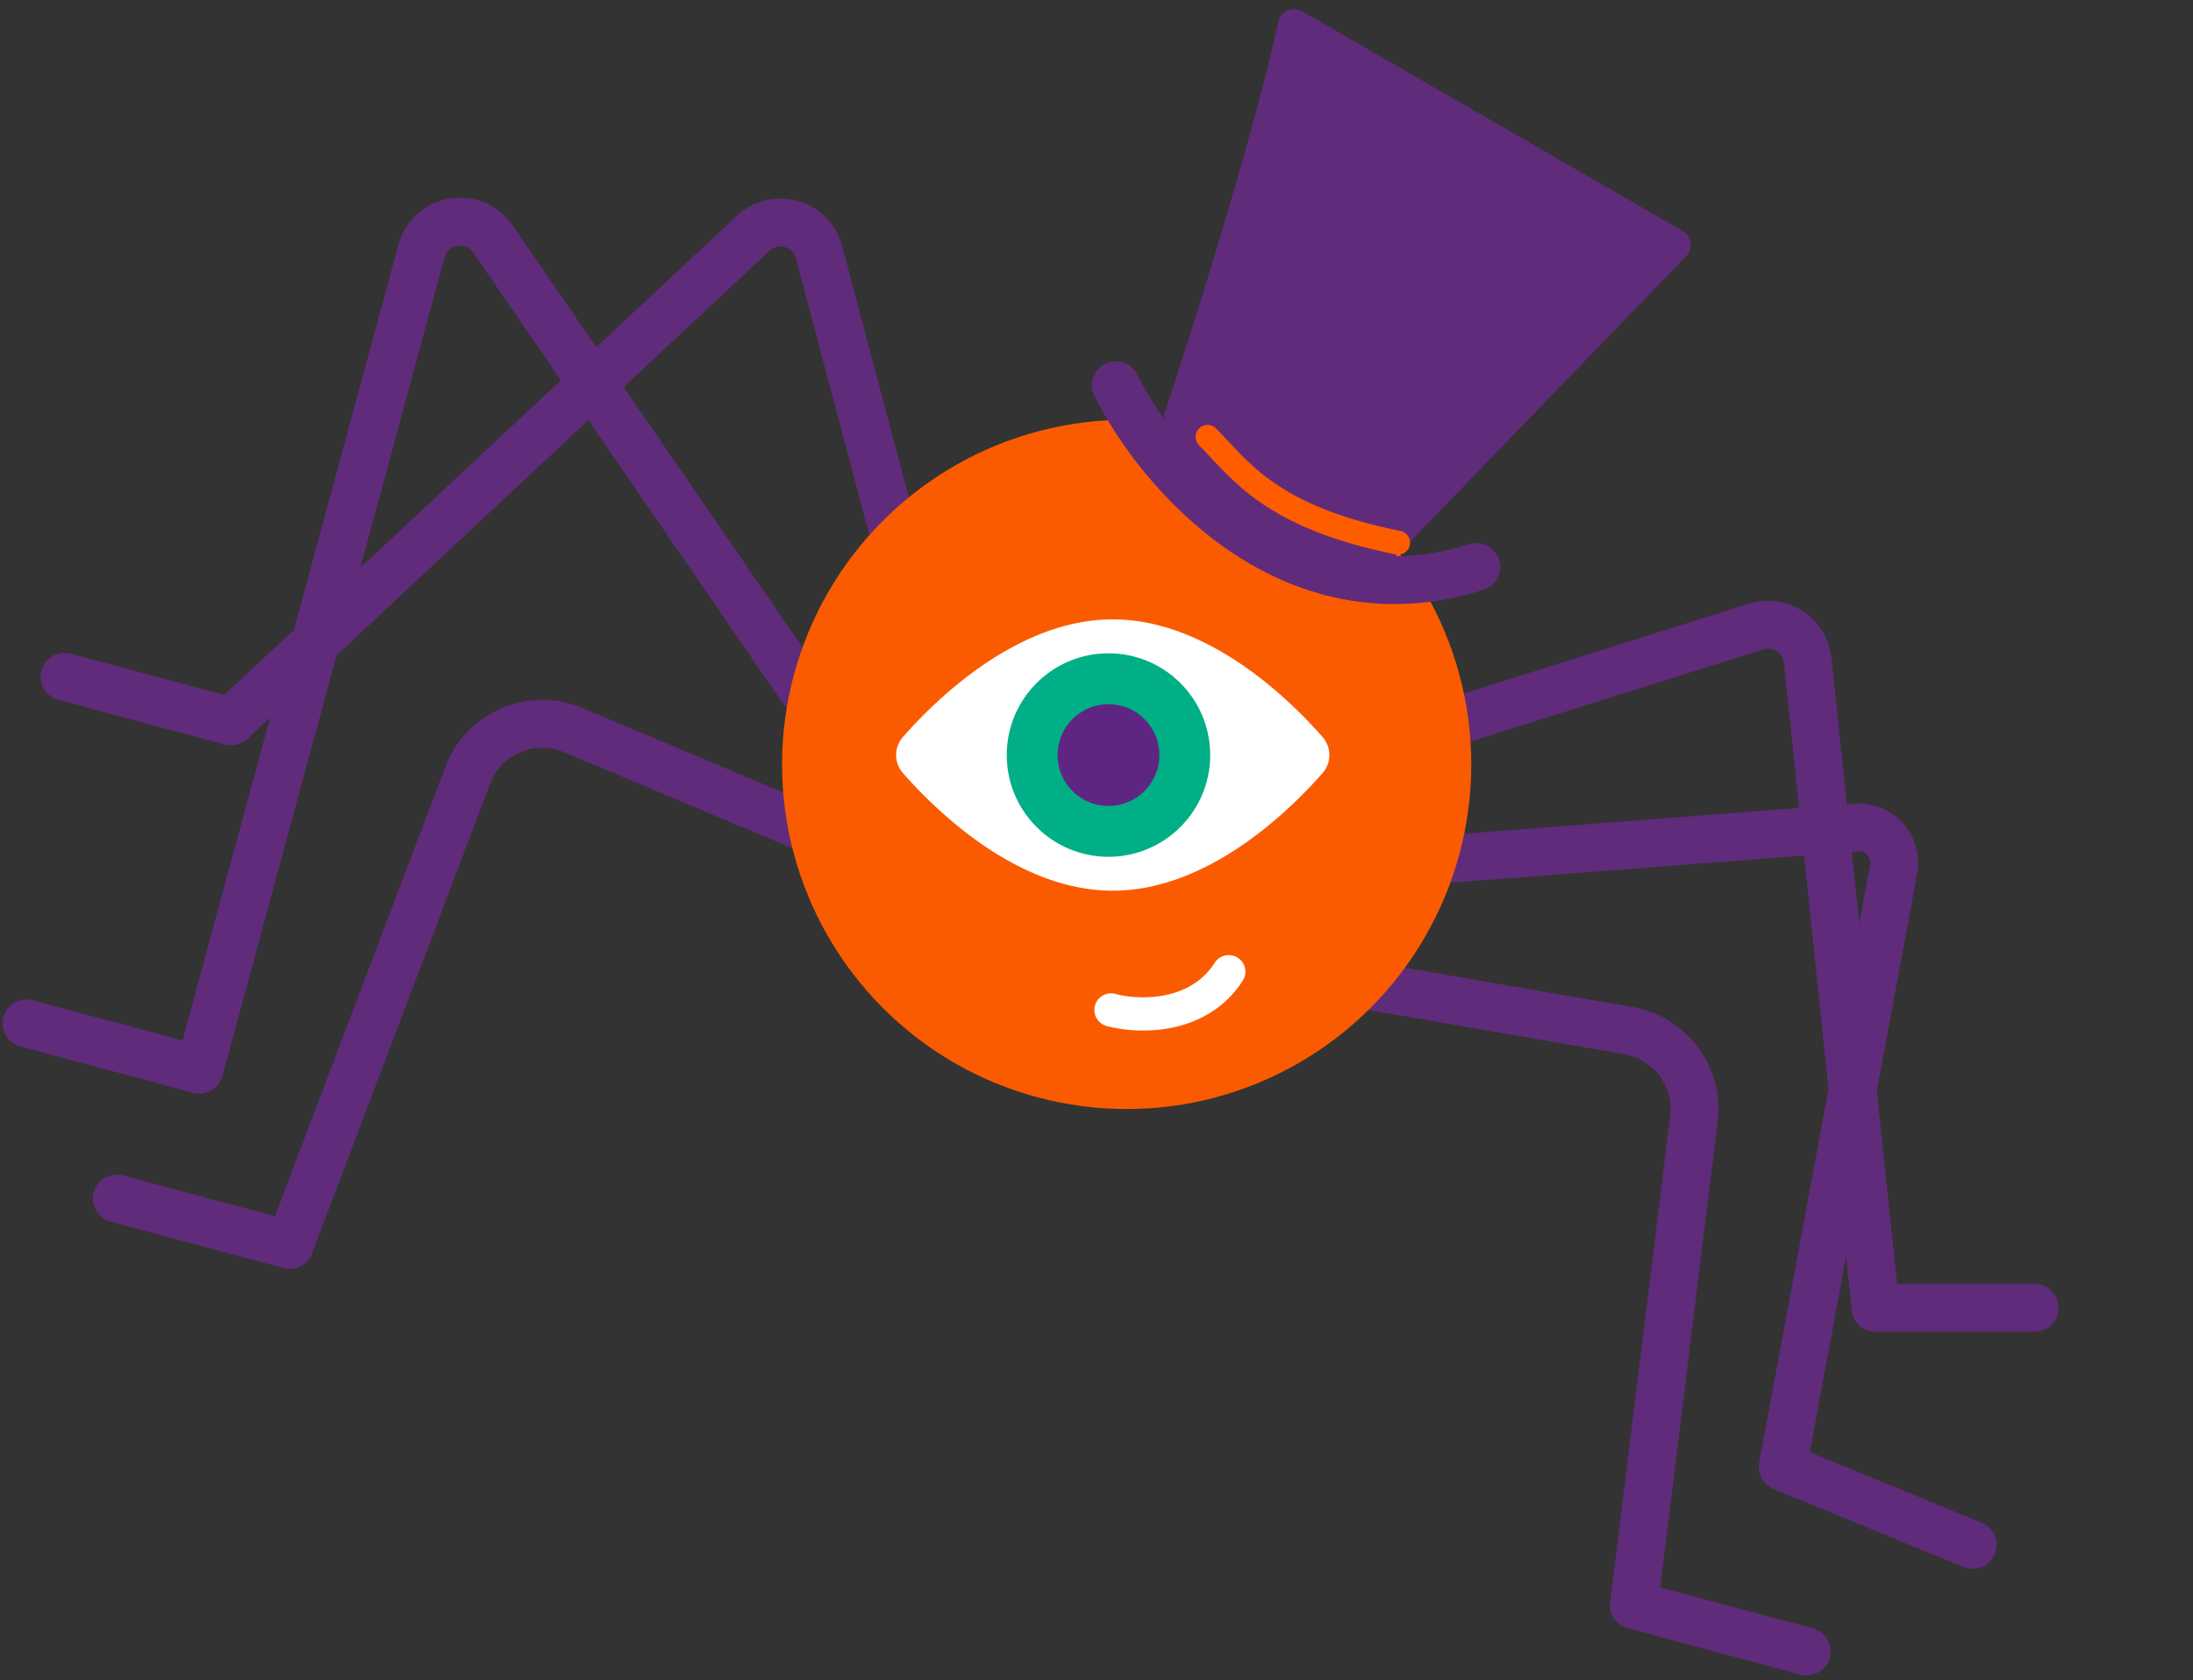
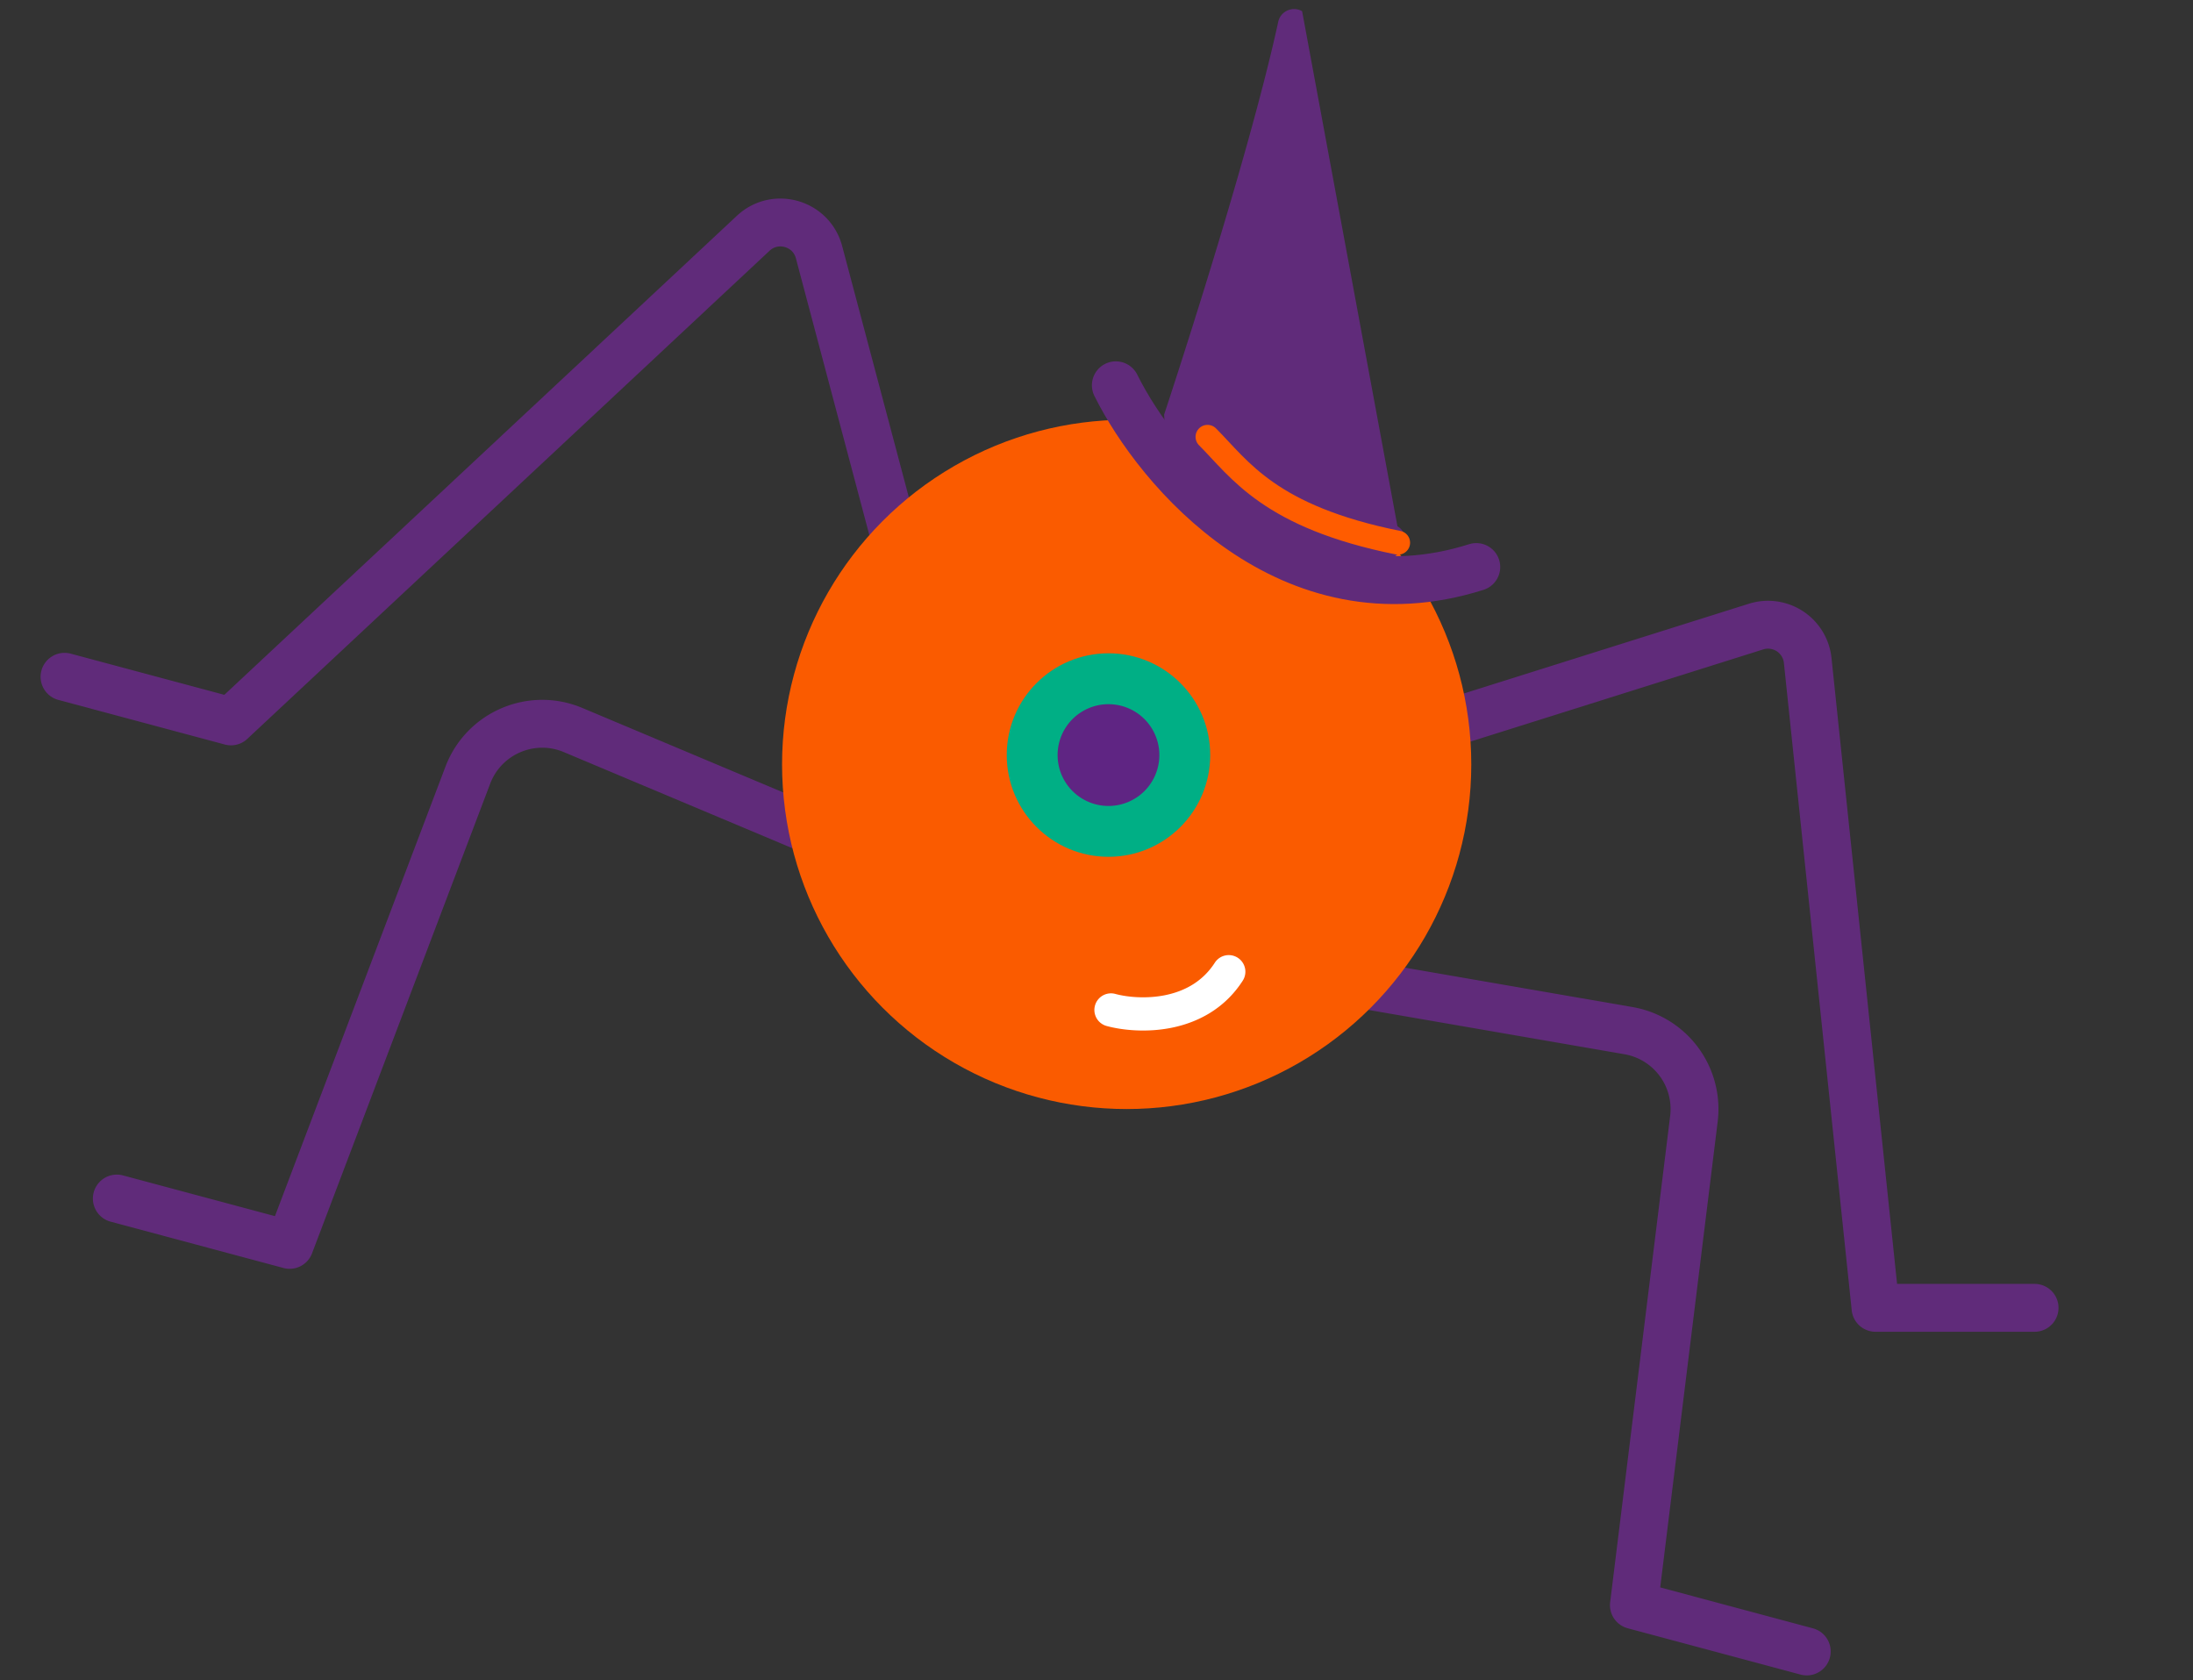
<svg xmlns="http://www.w3.org/2000/svg" width="248" height="190" fill="none" viewBox="0 0 248 190">
  <rect x="0" y="0" width="248" height="190" fill="#333333" stroke="none" />
  <path stroke="#602B7A" stroke-linecap="round" stroke-linejoin="round" stroke-width="5.413" d="m160.805 82.746 37.783-11.896a4.51 4.51 0 0 1 5.84 3.832l7.669 73.202h17.987M102.896 67.229 92.621 28.514c-.875-3.295-4.948-4.466-7.44-2.138L26.12 81.572 7.298 76.528" />
-   <path stroke="#602B7A" stroke-linecap="round" stroke-linejoin="round" stroke-width="5.413" d="m162.629 97.21 47.277-3.635c2.62-.201 4.719 2.135 4.24 4.718l-12.541 67.578 21.466 8.817M90.715 77.927l-34.98-50.915c-2.176-3.168-7.064-2.337-8.07 1.373l-25.12 92.572L3 115.719" />
  <path stroke="#602B7A" stroke-linecap="round" stroke-linejoin="round" stroke-width="5.413" d="m147.252 110.154 36.911 6.388a9 9 0 0 1 7.397 9.97l-6.786 54.991 19.546 5.237M100.926 97.735 64.808 82.549c-4.698-1.975-10.096.34-11.904 5.105l-20.148 53.11-19.545-5.237" />
  <circle cx="127.412" cy="86.435" r="38.971" fill="#FA5B00" />
  <path fill="#fff" fill-rule="evenodd" d="M139.974 108.298a1.877 1.877 0 0 1 .563 2.596c-2.084 3.238-5.172 4.744-8.054 5.323-2.846.571-5.602.27-7.337-.202a1.878 1.878 0 0 1 .988-3.625c1.253.341 3.413.585 5.609.144 2.158-.434 4.235-1.498 5.635-3.673a1.878 1.878 0 0 1 2.596-.563Z" clip-rule="evenodd" />
-   <path fill="#fff" d="M149.548 83.319c-3.672-4.182-12.903-13.282-23.71-13.282s-20.039 9.1-23.711 13.282a3.087 3.087 0 0 0 0 4.116c3.672 4.182 12.904 13.282 23.711 13.282 10.807 0 20.038-9.1 23.71-13.282a3.087 3.087 0 0 0 0-4.116Z" />
  <path fill="#00AF85" d="M136.859 85.378c0-6.354-5.151-11.505-11.505-11.505-6.353 0-11.504 5.15-11.504 11.505 0 6.354 5.151 11.505 11.504 11.505 6.354 0 11.505-5.151 11.505-11.505Z" />
  <path fill="#5F2583" d="M131.108 85.38a5.753 5.753 0 1 0-11.506.002 5.753 5.753 0 0 0 11.506-.001Z" />
  <path stroke="#602B7A" stroke-linecap="round" stroke-linejoin="round" stroke-width="5.413" d="M126.186 43.566c4.78 9.642 19.626 27.25 40.763 20.551" />
-   <path fill="#602B7A" d="M144.549 2.474c-3.491 16.083-12.899 44.395-12.899 44.395s0 9.19 10.407 15.46c10.408 6.272 16.372 0 16.372 0l32.28-33.383a1.804 1.804 0 0 0-.395-2.817L147.253 1.268c-1.074-.62-2.441-.007-2.704 1.206Z" />
+   <path fill="#602B7A" d="M144.549 2.474c-3.491 16.083-12.899 44.395-12.899 44.395s0 9.19 10.407 15.46c10.408 6.272 16.372 0 16.372 0a1.804 1.804 0 0 0-.395-2.817L147.253 1.268c-1.074-.62-2.441-.007-2.704 1.206Z" />
  <path stroke="#FF5C00" stroke-linecap="round" stroke-linejoin="round" stroke-width="2.706" d="M136.555 49.396c3.663 3.67 6.996 9.044 21.555 11.97" />
</svg>